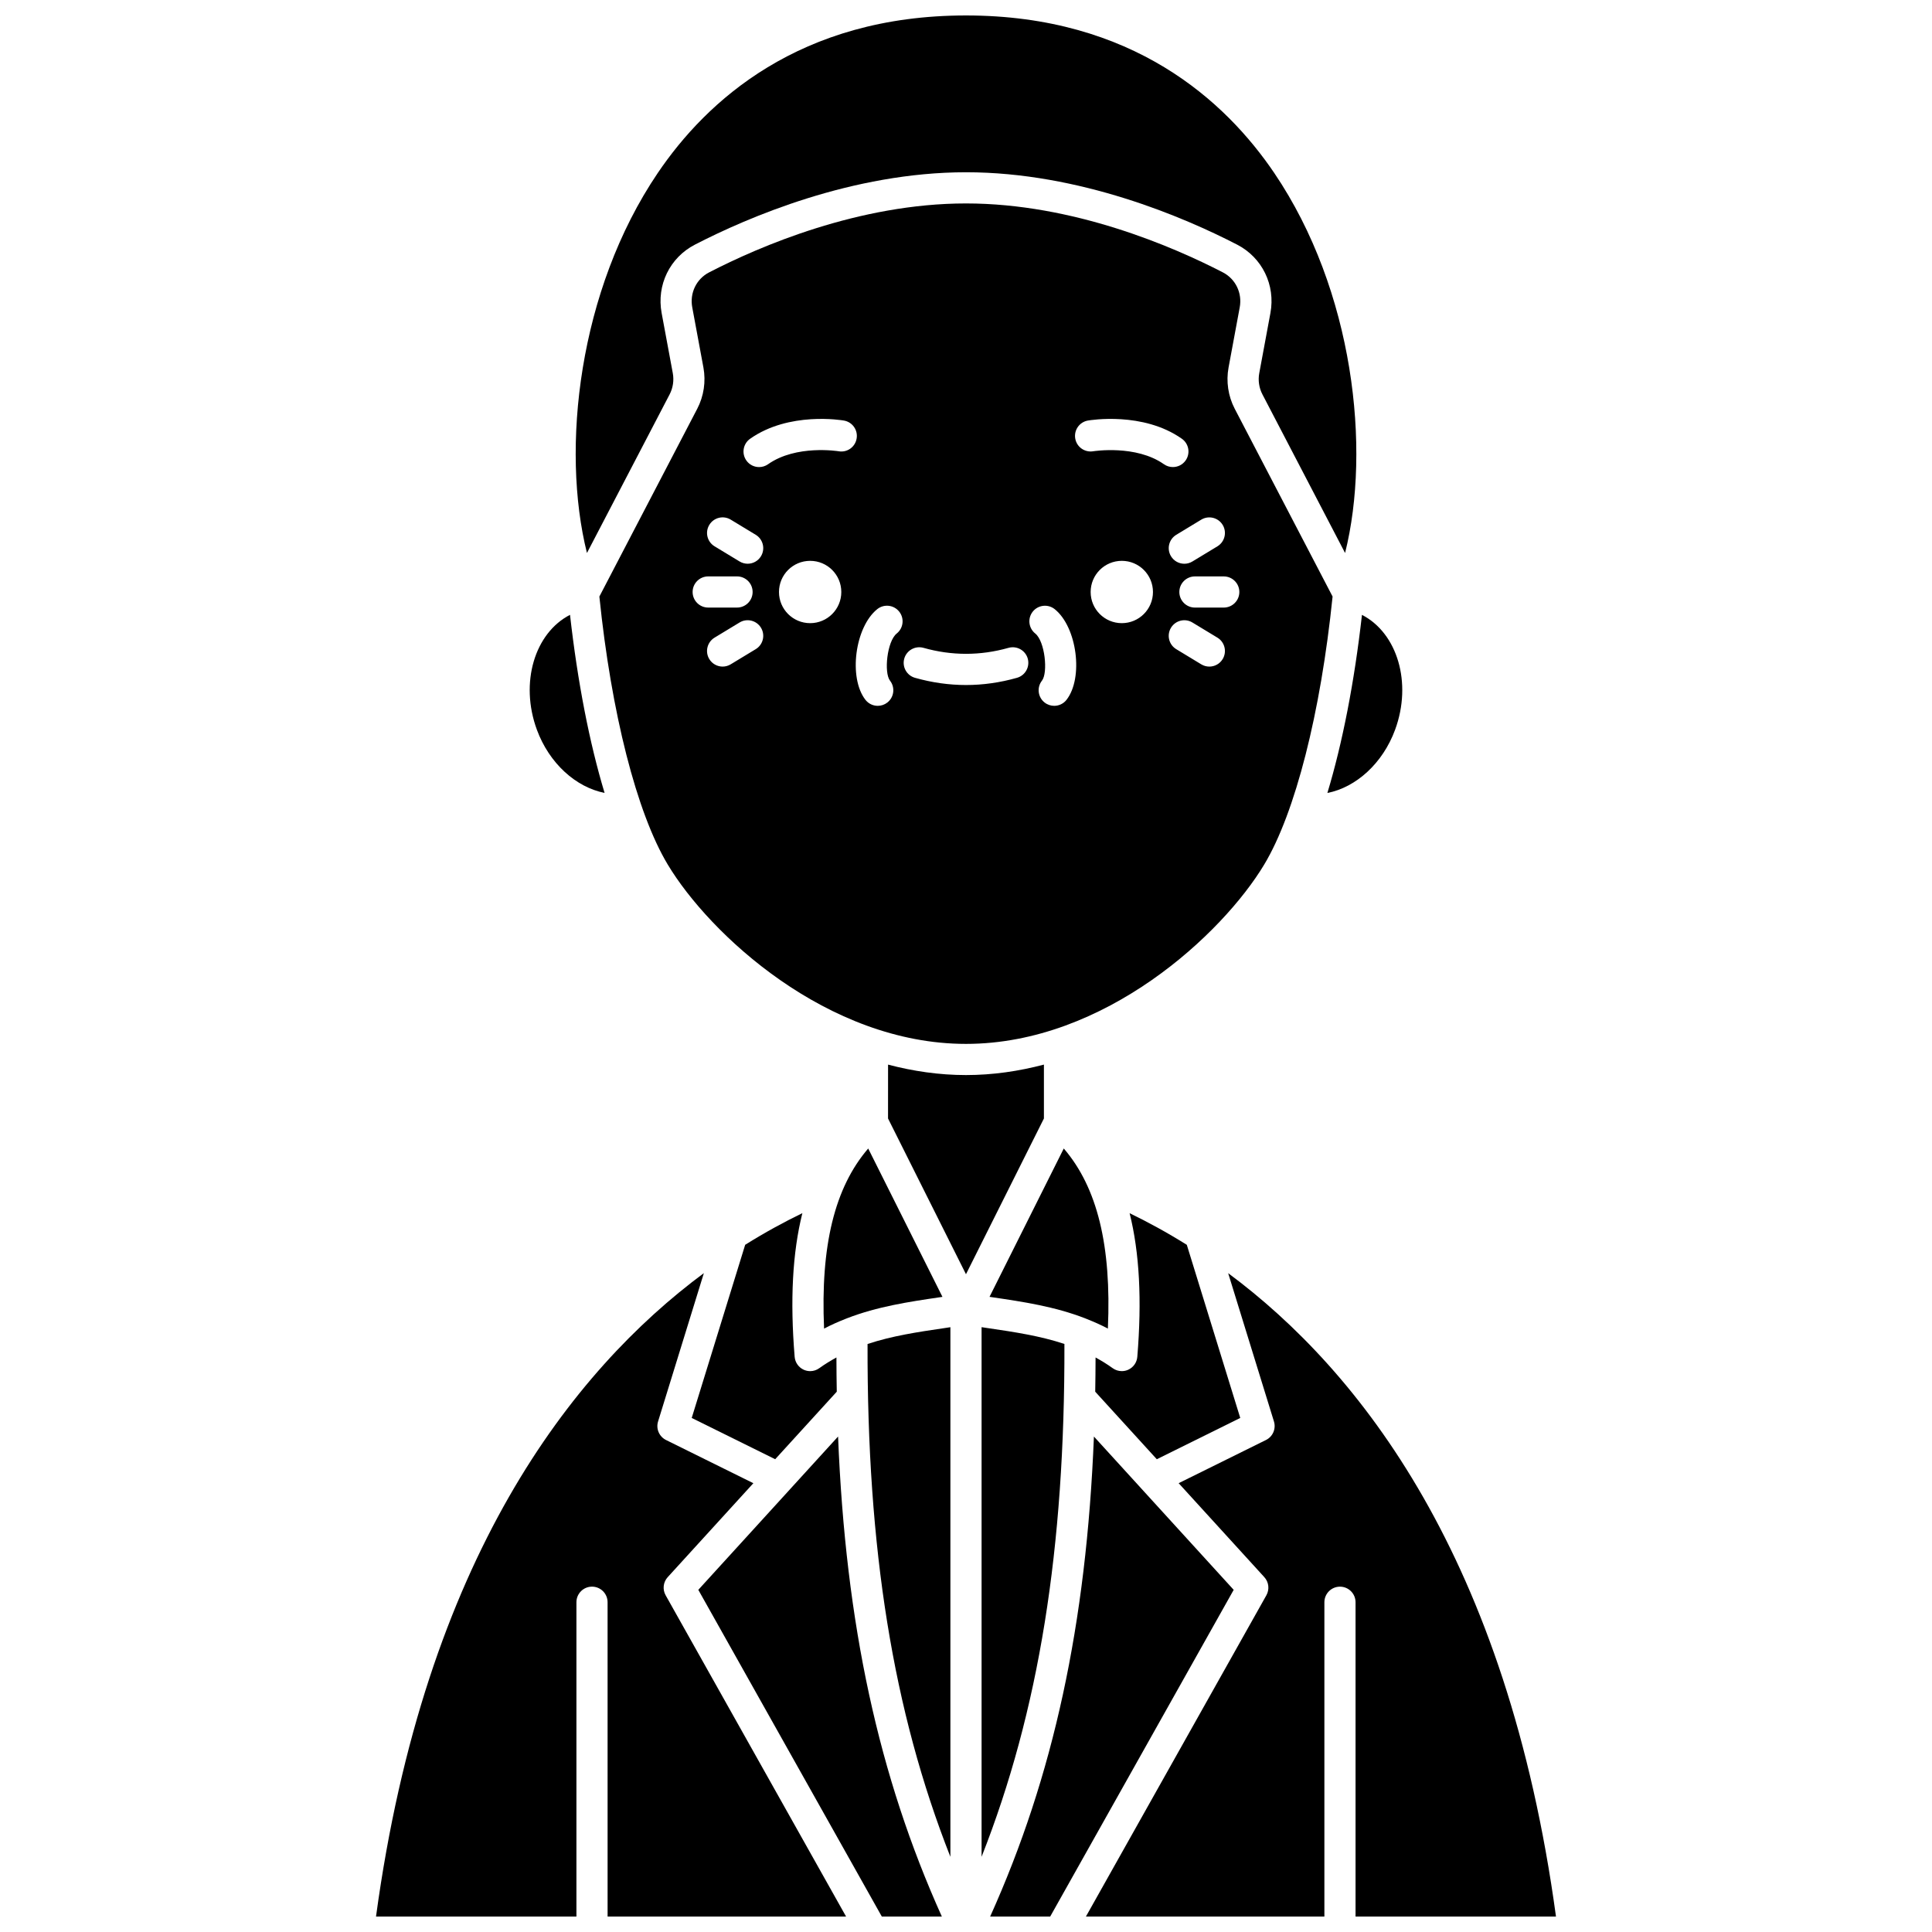
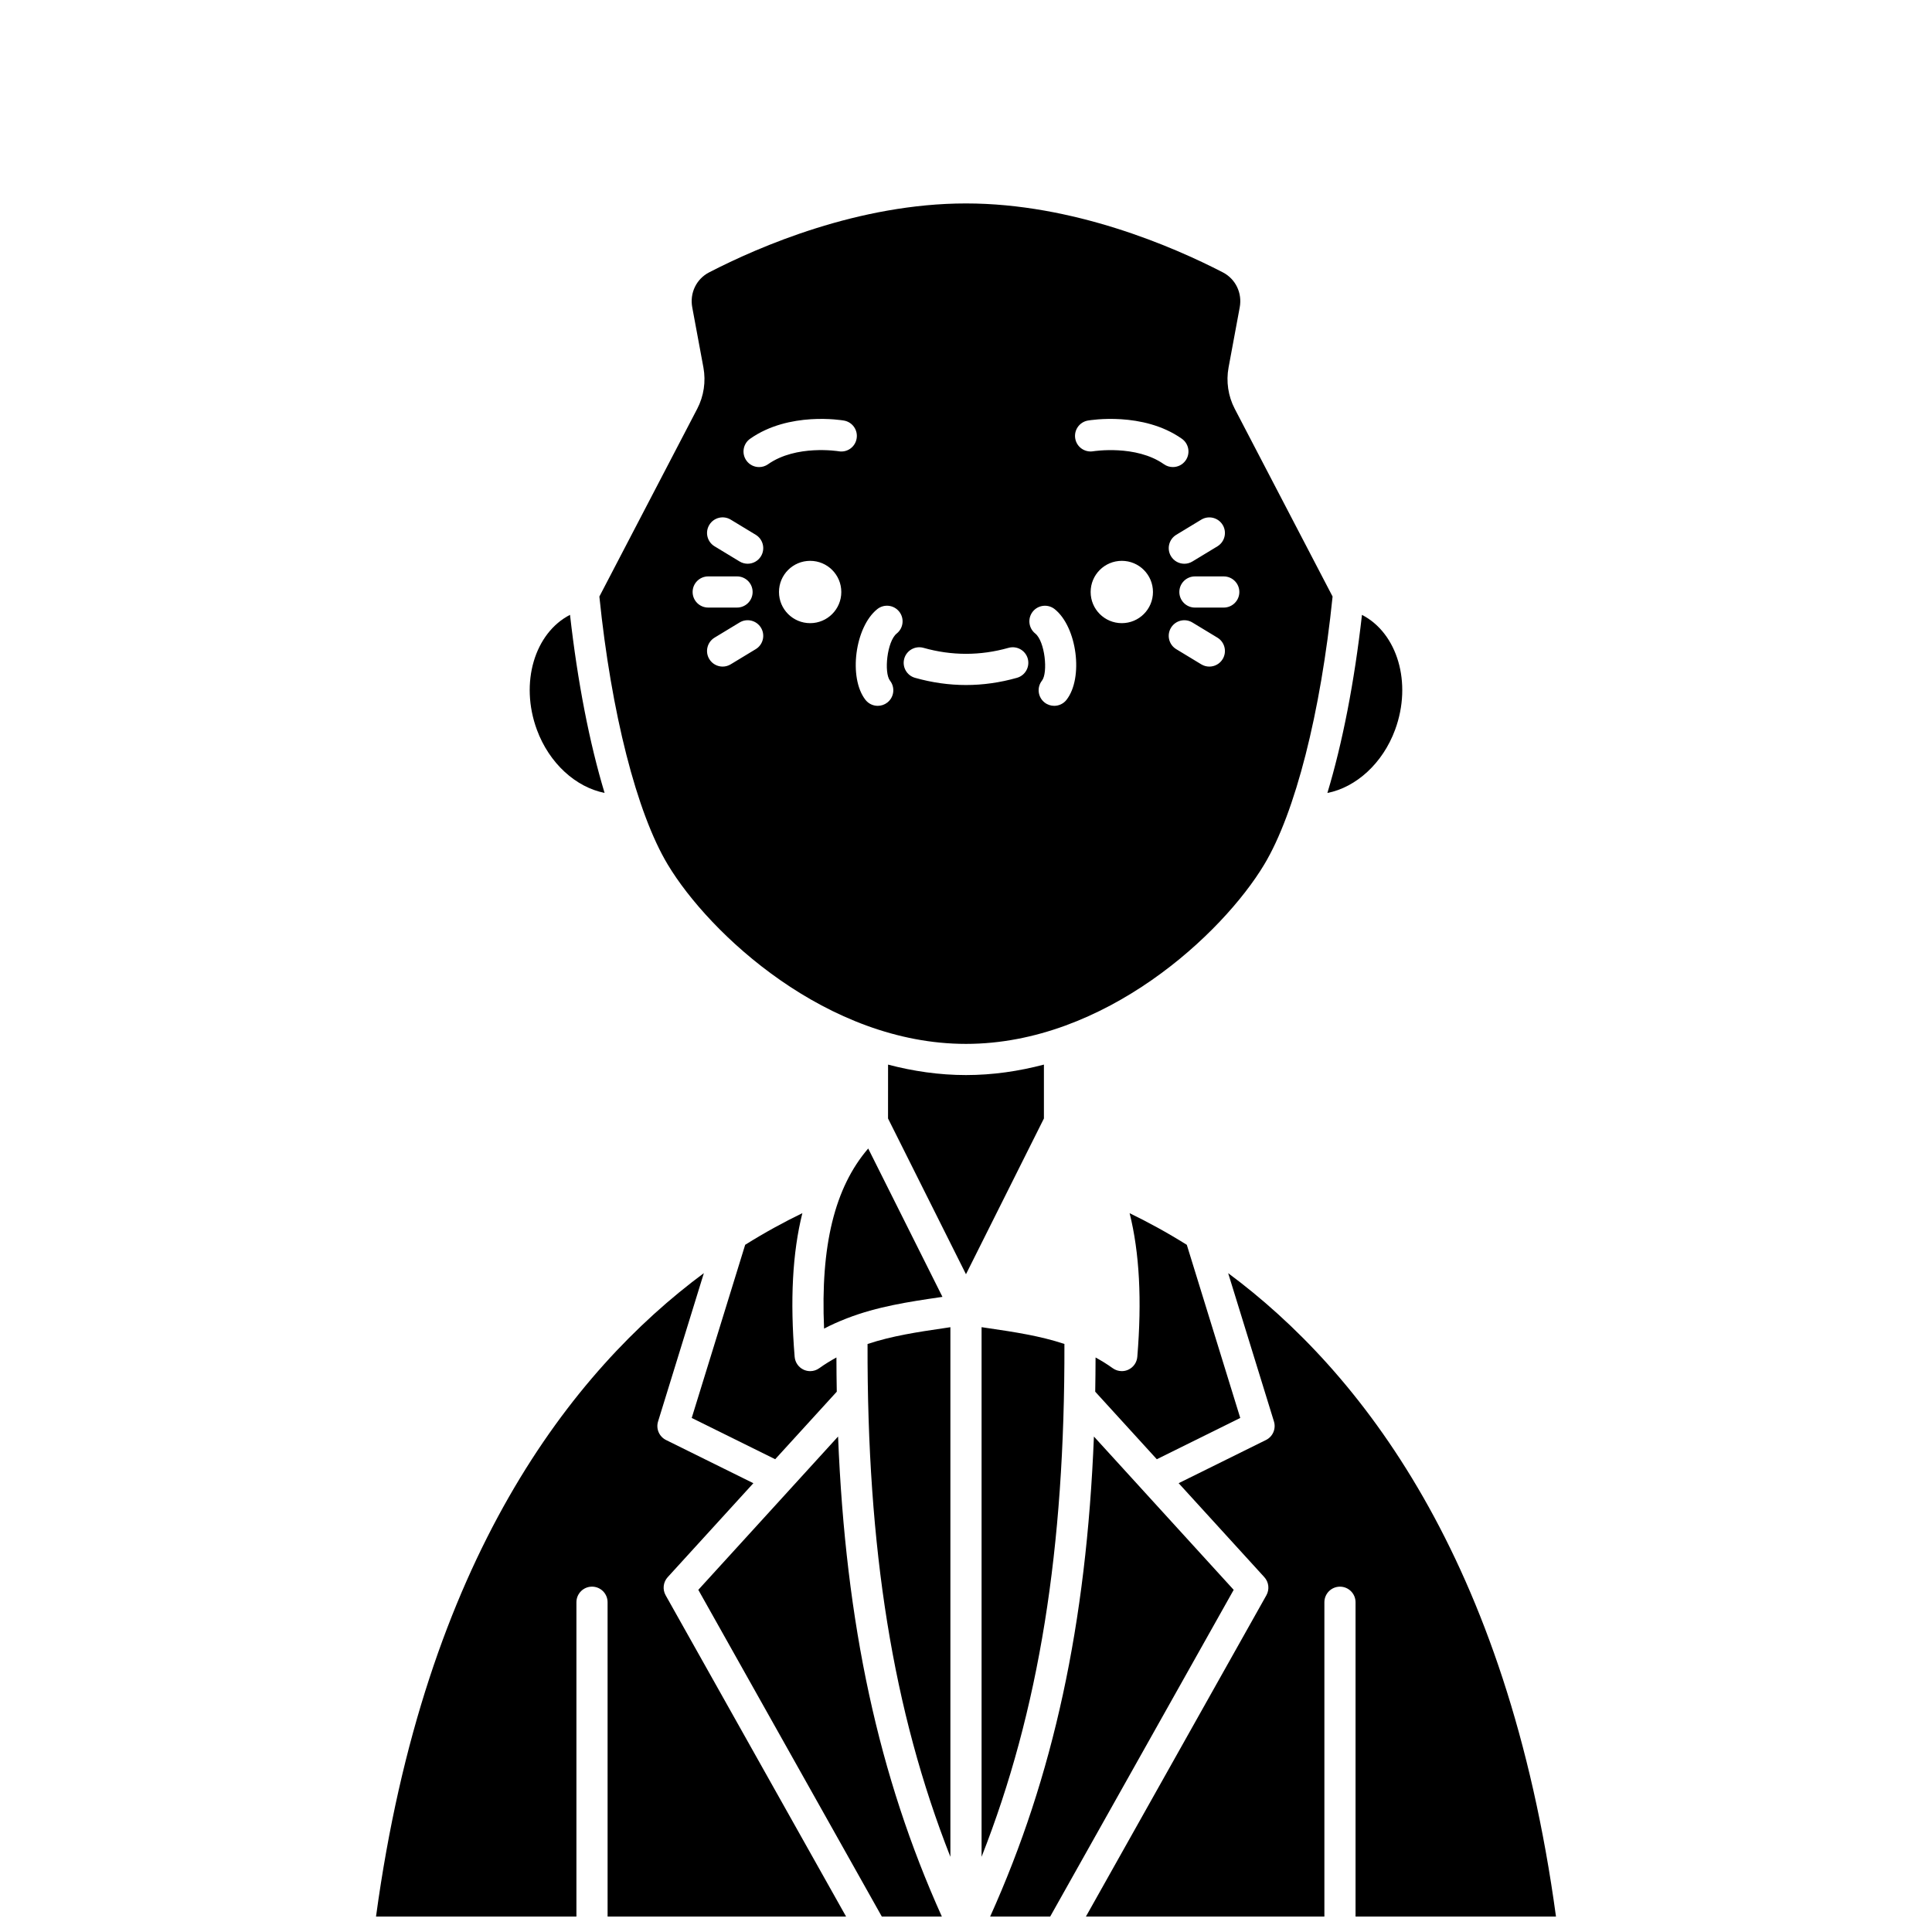
<svg xmlns="http://www.w3.org/2000/svg" width="800px" height="800px" version="1.1" viewBox="144 144 512 512">
  <defs>
    <clipPath id="e">
      <path d="m296 148.09h208v142.91h-208z" />
    </clipPath>
    <clipPath id="d">
      <path d="m431 481h126v170.9h-126z" />
    </clipPath>
    <clipPath id="c">
      <path d="m406 524h65v127.9h-65z" />
    </clipPath>
    <clipPath id="b">
      <path d="m329 524h65v127.9h-65z" />
    </clipPath>
    <clipPath id="a">
      <path d="m243 481h126v170.9h-126z" />
    </clipPath>
  </defs>
  <path d="m341.48 473.88-14.168 45.891 22.121 10.938 16.32-17.898c-0.055-2.984-0.082-6.012-0.09-9.07-1.531 0.848-3.047 1.762-4.531 2.832-0.723 0.527-1.57 0.793-2.422 0.793-0.586 0-1.176-0.125-1.727-0.375-1.355-0.625-2.266-1.93-2.391-3.414-1.238-15.047-0.574-27.613 2.043-38.074-4.797 2.32-9.879 5.078-15.156 8.379z" />
  <path d="m368.44 493.37c8.074-3.125 16.395-4.379 24.535-5.57 0.262-0.039 0.52-0.074 0.785-0.117l-19.676-39.316c-8.891 10.332-12.664 25.762-11.695 47.727 1.848-0.98 3.715-1.797 5.594-2.543 0.152-0.07 0.301-0.125 0.457-0.18z" />
  <g clip-path="url(#e)">
-     <path d="m321.46 248.51c0.891-1.715 1.188-3.703 0.84-5.606l-2.961-15.949c-1.375-7.41 2.168-14.691 8.816-18.121 13.875-7.164 41.664-19.184 71.852-19.184s57.977 12.016 71.852 19.184c6.644 3.434 10.188 10.711 8.816 18.121l-2.961 15.953c-0.352 1.898-0.055 3.891 0.84 5.606l21.906 42.035c6.902-27.617 2.305-69.566-18.75-100.68-12.902-19.062-37.539-41.773-81.711-41.773-44.168 0-68.809 22.711-81.699 41.77-21.051 31.121-25.652 73.066-18.75 100.68z" />
-   </g>
+     </g>
  <path d="m304.22 354.13c-3.981-13.168-7.137-29.285-9.16-47.191-9.371 4.824-13.355 18.004-8.785 30.438 3.289 8.945 10.355 15.254 17.945 16.754z" />
  <path d="m472.68 519.77-14.164-45.879c-5.277-3.301-10.359-6.059-15.156-8.383 2.613 10.461 3.277 23.023 2.039 38.066-0.125 1.488-1.035 2.793-2.391 3.414-0.543 0.25-1.133 0.375-1.719 0.375-0.855 0-1.707-0.266-2.422-0.785-1.484-1.074-3-1.992-4.531-2.832-0.008 3.055-0.039 6.082-0.09 9.07l16.32 17.898z" />
  <path d="m497.15 302.09-25.934-49.762c-1.742-3.344-2.32-7.227-1.637-10.926l2.961-15.953c0.707-3.801-1.098-7.523-4.481-9.273-13.211-6.82-39.625-18.262-68.062-18.262-28.441 0-54.852 11.441-68.062 18.262-3.387 1.746-5.188 5.477-4.481 9.273l2.961 15.949c0.684 3.703 0.105 7.586-1.637 10.926l-25.938 49.766c3.152 30.836 9.895 57.32 18.105 71 11.027 18.391 42.246 47.551 79.047 47.551 36.805 0 68.02-29.168 79.051-47.551 8.211-13.68 14.953-40.164 18.105-71zm-29.129-18.984c1.18 1.949 0.559 4.488-1.391 5.676l-6.633 4.019c-0.668 0.406-1.406 0.598-2.137 0.598-1.395 0-2.758-0.707-3.535-1.992-1.18-1.949-0.559-4.488 1.391-5.676l6.633-4.019c1.949-1.18 4.488-0.555 5.672 1.395zm-140.47 17.777c0-2.281 1.852-4.129 4.129-4.129h7.644c2.281 0 4.129 1.852 4.129 4.129 0 2.281-1.852 4.129-4.129 4.129h-7.644c-2.277 0.004-4.129-1.848-4.129-4.129zm16.723 15.152-6.633 4.019c-0.668 0.406-1.406 0.598-2.137 0.598-1.395 0-2.758-0.707-3.535-1.992-1.18-1.949-0.559-4.488 1.391-5.676l6.633-4.019c1.949-1.184 4.484-0.559 5.676 1.391 1.18 1.961 0.559 4.5-1.395 5.68zm1.395-24.633c-0.777 1.285-2.141 1.992-3.535 1.992-0.73 0-1.465-0.191-2.137-0.598l-6.633-4.019c-1.953-1.184-2.578-3.723-1.391-5.676 1.184-1.953 3.727-2.578 5.676-1.391l6.633 4.019c1.945 1.184 2.566 3.723 1.387 5.672zm13.027 17.742c-4.562 0-8.258-3.695-8.258-8.258s3.695-8.258 8.258-8.258 8.258 3.695 8.258 8.258c0.004 4.562-3.691 8.258-8.258 8.258zm7.551-45.555c-0.105-0.012-11.238-1.824-18.703 3.438-0.723 0.512-1.551 0.754-2.375 0.754-1.297 0-2.578-0.605-3.379-1.75-1.312-1.863-0.867-4.438 1-5.754 10.305-7.262 24.273-4.926 24.867-4.824 2.246 0.391 3.75 2.531 3.356 4.777-0.391 2.246-2.5 3.758-4.766 3.359zm15.398 48.293c-2.578 2.062-3.434 10.391-1.785 12.5 1.402 1.797 1.09 4.394-0.707 5.797-0.754 0.59-1.652 0.875-2.543 0.875-1.227 0-2.441-0.547-3.254-1.586-4.551-5.82-2.797-19.297 3.125-24.039 1.777-1.426 4.379-1.141 5.805 0.645 1.43 1.781 1.141 4.379-0.641 5.809zm31.863 11.746c-4.473 1.27-9.02 1.91-13.512 1.91-4.488 0-9.035-0.645-13.512-1.91-2.191-0.621-3.469-2.902-2.844-5.098 0.621-2.195 2.91-3.461 5.098-2.844 7.488 2.113 15.043 2.113 22.527 0 2.191-0.617 4.477 0.652 5.098 2.844 0.613 2.195-0.656 4.477-2.856 5.098zm13.125 5.84c-0.812 1.039-2.027 1.586-3.254 1.586-0.891 0-1.789-0.285-2.543-0.875-1.797-1.402-2.113-4-0.707-5.797 1.648-2.109 0.793-10.441-1.785-12.5-1.781-1.426-2.07-4.027-0.645-5.805 1.426-1.781 4.027-2.066 5.805-0.645 5.926 4.738 7.68 18.219 3.129 24.035zm14.656-20.324c-4.562 0-8.258-3.695-8.258-8.258s3.695-8.258 8.258-8.258 8.258 3.695 8.258 8.258-3.695 8.258-8.258 8.258zm-7.562-45.555c-2.266 0.375-4.387-1.113-4.777-3.363-0.391-2.246 1.113-4.387 3.363-4.777 0.594-0.098 14.59-2.434 24.887 4.824 1.867 1.312 2.312 3.891 1 5.754-0.805 1.145-2.082 1.75-3.379 1.75-0.82 0-1.652-0.242-2.375-0.754-7.418-5.223-18.609-3.453-18.719-3.434zm34.293 55.074c-0.777 1.285-2.141 1.992-3.535 1.992-0.73 0-1.465-0.191-2.137-0.598l-6.633-4.019c-1.953-1.184-2.578-3.723-1.391-5.676 1.188-1.953 3.731-2.574 5.676-1.391l6.633 4.019c1.945 1.18 2.566 3.723 1.387 5.672zm0.289-13.648h-7.644c-2.281 0-4.129-1.852-4.129-4.129 0-2.281 1.852-4.129 4.129-4.129h7.644c2.281 0 4.129 1.852 4.129 4.129s-1.852 4.129-4.129 4.129z" />
-   <path d="m425.91 448.36-19.676 39.316c0.262 0.043 0.52 0.078 0.785 0.117 8.145 1.195 16.461 2.445 24.535 5.57 0.156 0.055 0.305 0.105 0.453 0.184 1.879 0.746 3.75 1.562 5.594 2.543 0.973-21.969-2.801-37.395-11.691-47.73z" />
  <path d="m513.72 337.38c4.57-12.434 0.586-25.613-8.785-30.434-2.023 17.91-5.184 34.031-9.164 47.199 7.582-1.488 14.66-7.82 17.949-16.766z" />
  <g clip-path="url(#d)">
    <path d="m556.35 651.9c-12.91-94.934-51.984-144.62-86.875-170.5l12.133 39.297c0.598 1.938-0.297 4.023-2.113 4.918l-23.141 11.445 22.699 24.895c1.203 1.316 1.422 3.254 0.551 4.809l-47.824 85.141h63.195v-83.293c0-2.281 1.852-4.129 4.129-4.129 2.281 0 4.129 1.852 4.129 4.129v83.293z" />
  </g>
  <g clip-path="url(#c)">
    <path d="m446.58 538.61c-0.004-0.004-0.008-0.008-0.012-0.016l-12.668-13.895c-1.992 49.773-10.75 90.047-27.5 127.21h15.91l48.629-86.582z" />
  </g>
  <path d="m405.82 495.97c-0.559-0.082-1.133-0.172-1.691-0.258v140.36c15.23-38.695 22.09-81.609 21.953-135.91-6.453-2.141-13.238-3.164-20.262-4.195z" />
  <path d="m420.65 426.13c-6.637 1.746-13.535 2.773-20.652 2.773-7.117 0-14.016-1.027-20.652-2.769l-0.008 14.273 20.656 41.281 20.656-41.281z" />
  <g clip-path="url(#b)">
    <path d="m353.43 538.59c-0.004 0.004-0.008 0.008-0.012 0.016l-24.359 26.715 48.629 86.582h15.91c-16.746-37.164-25.504-77.434-27.5-127.21z" />
  </g>
  <g clip-path="url(#a)">
    <path d="m320.95 561.96 22.699-24.895-23.141-11.445c-1.816-0.898-2.715-2.984-2.113-4.918l12.137-39.312c-34.895 25.875-73.973 75.559-86.883 170.51h53.109v-83.293c0-2.281 1.852-4.129 4.129-4.129 2.281 0 4.129 1.852 4.129 4.129l0.004 83.293h63.195l-47.816-85.141c-0.871-1.551-0.648-3.484 0.551-4.801z" />
  </g>
  <path d="m373.91 500.17c-0.137 54.297 6.723 97.211 21.953 135.91v-140.36c-0.562 0.082-1.137 0.172-1.691 0.258-7.027 1.027-13.812 2.051-20.262 4.195z" />
</svg>